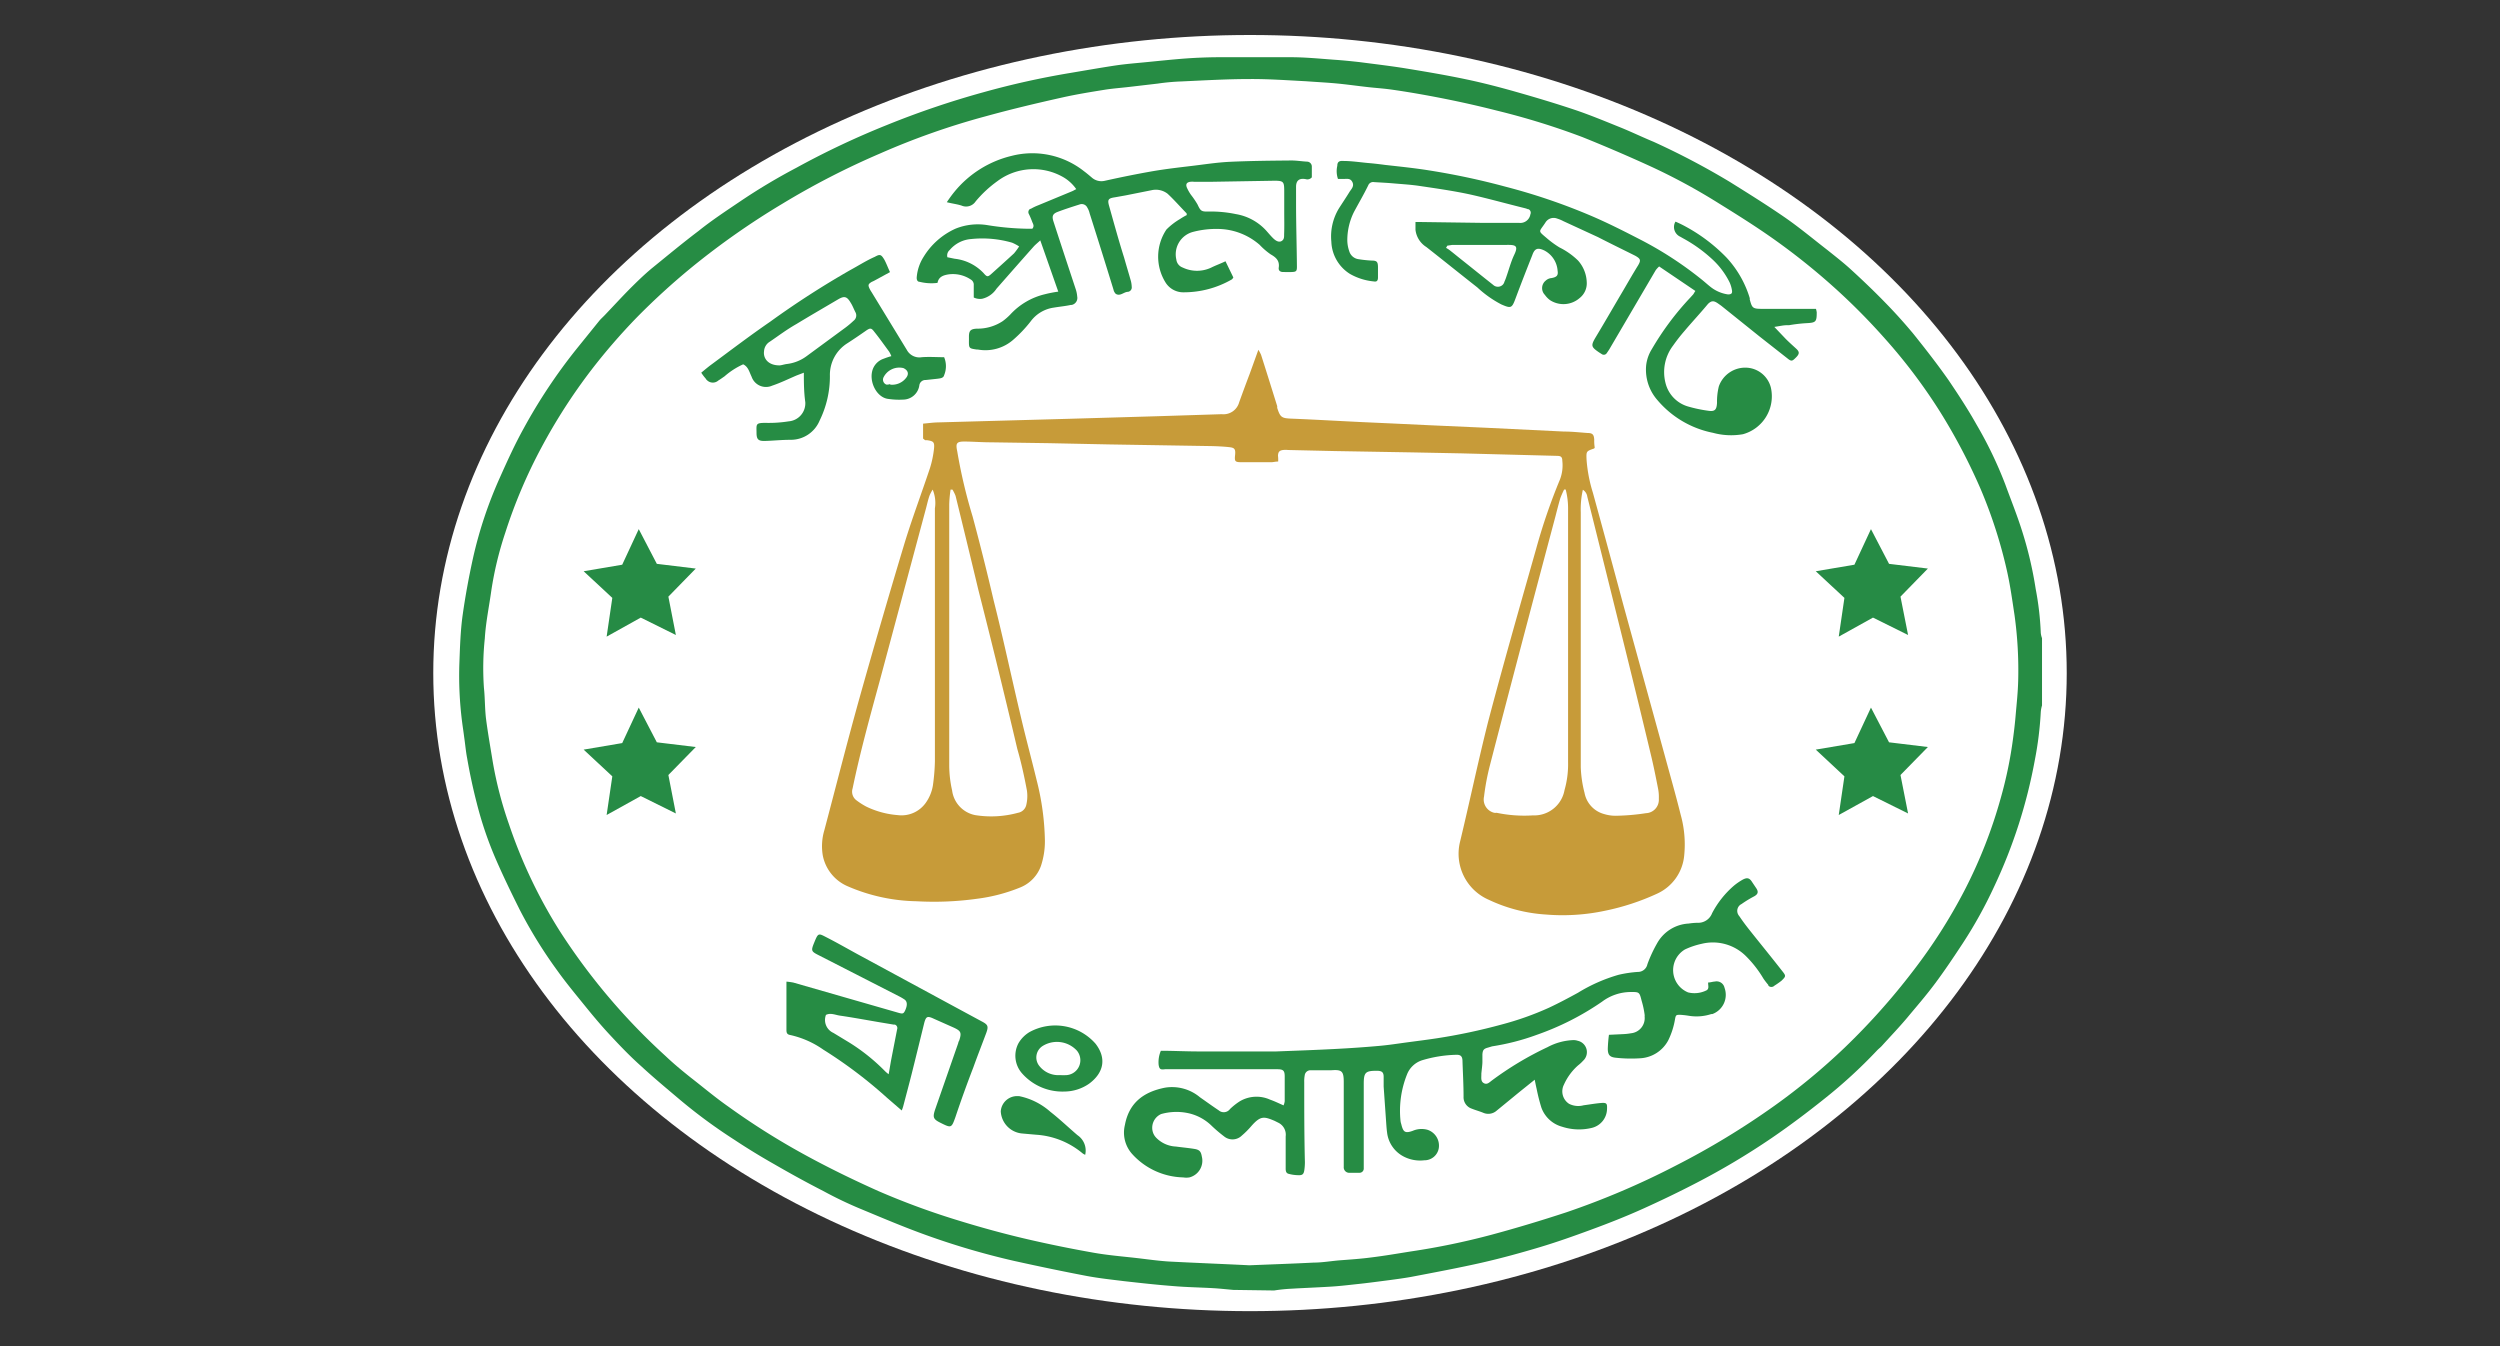
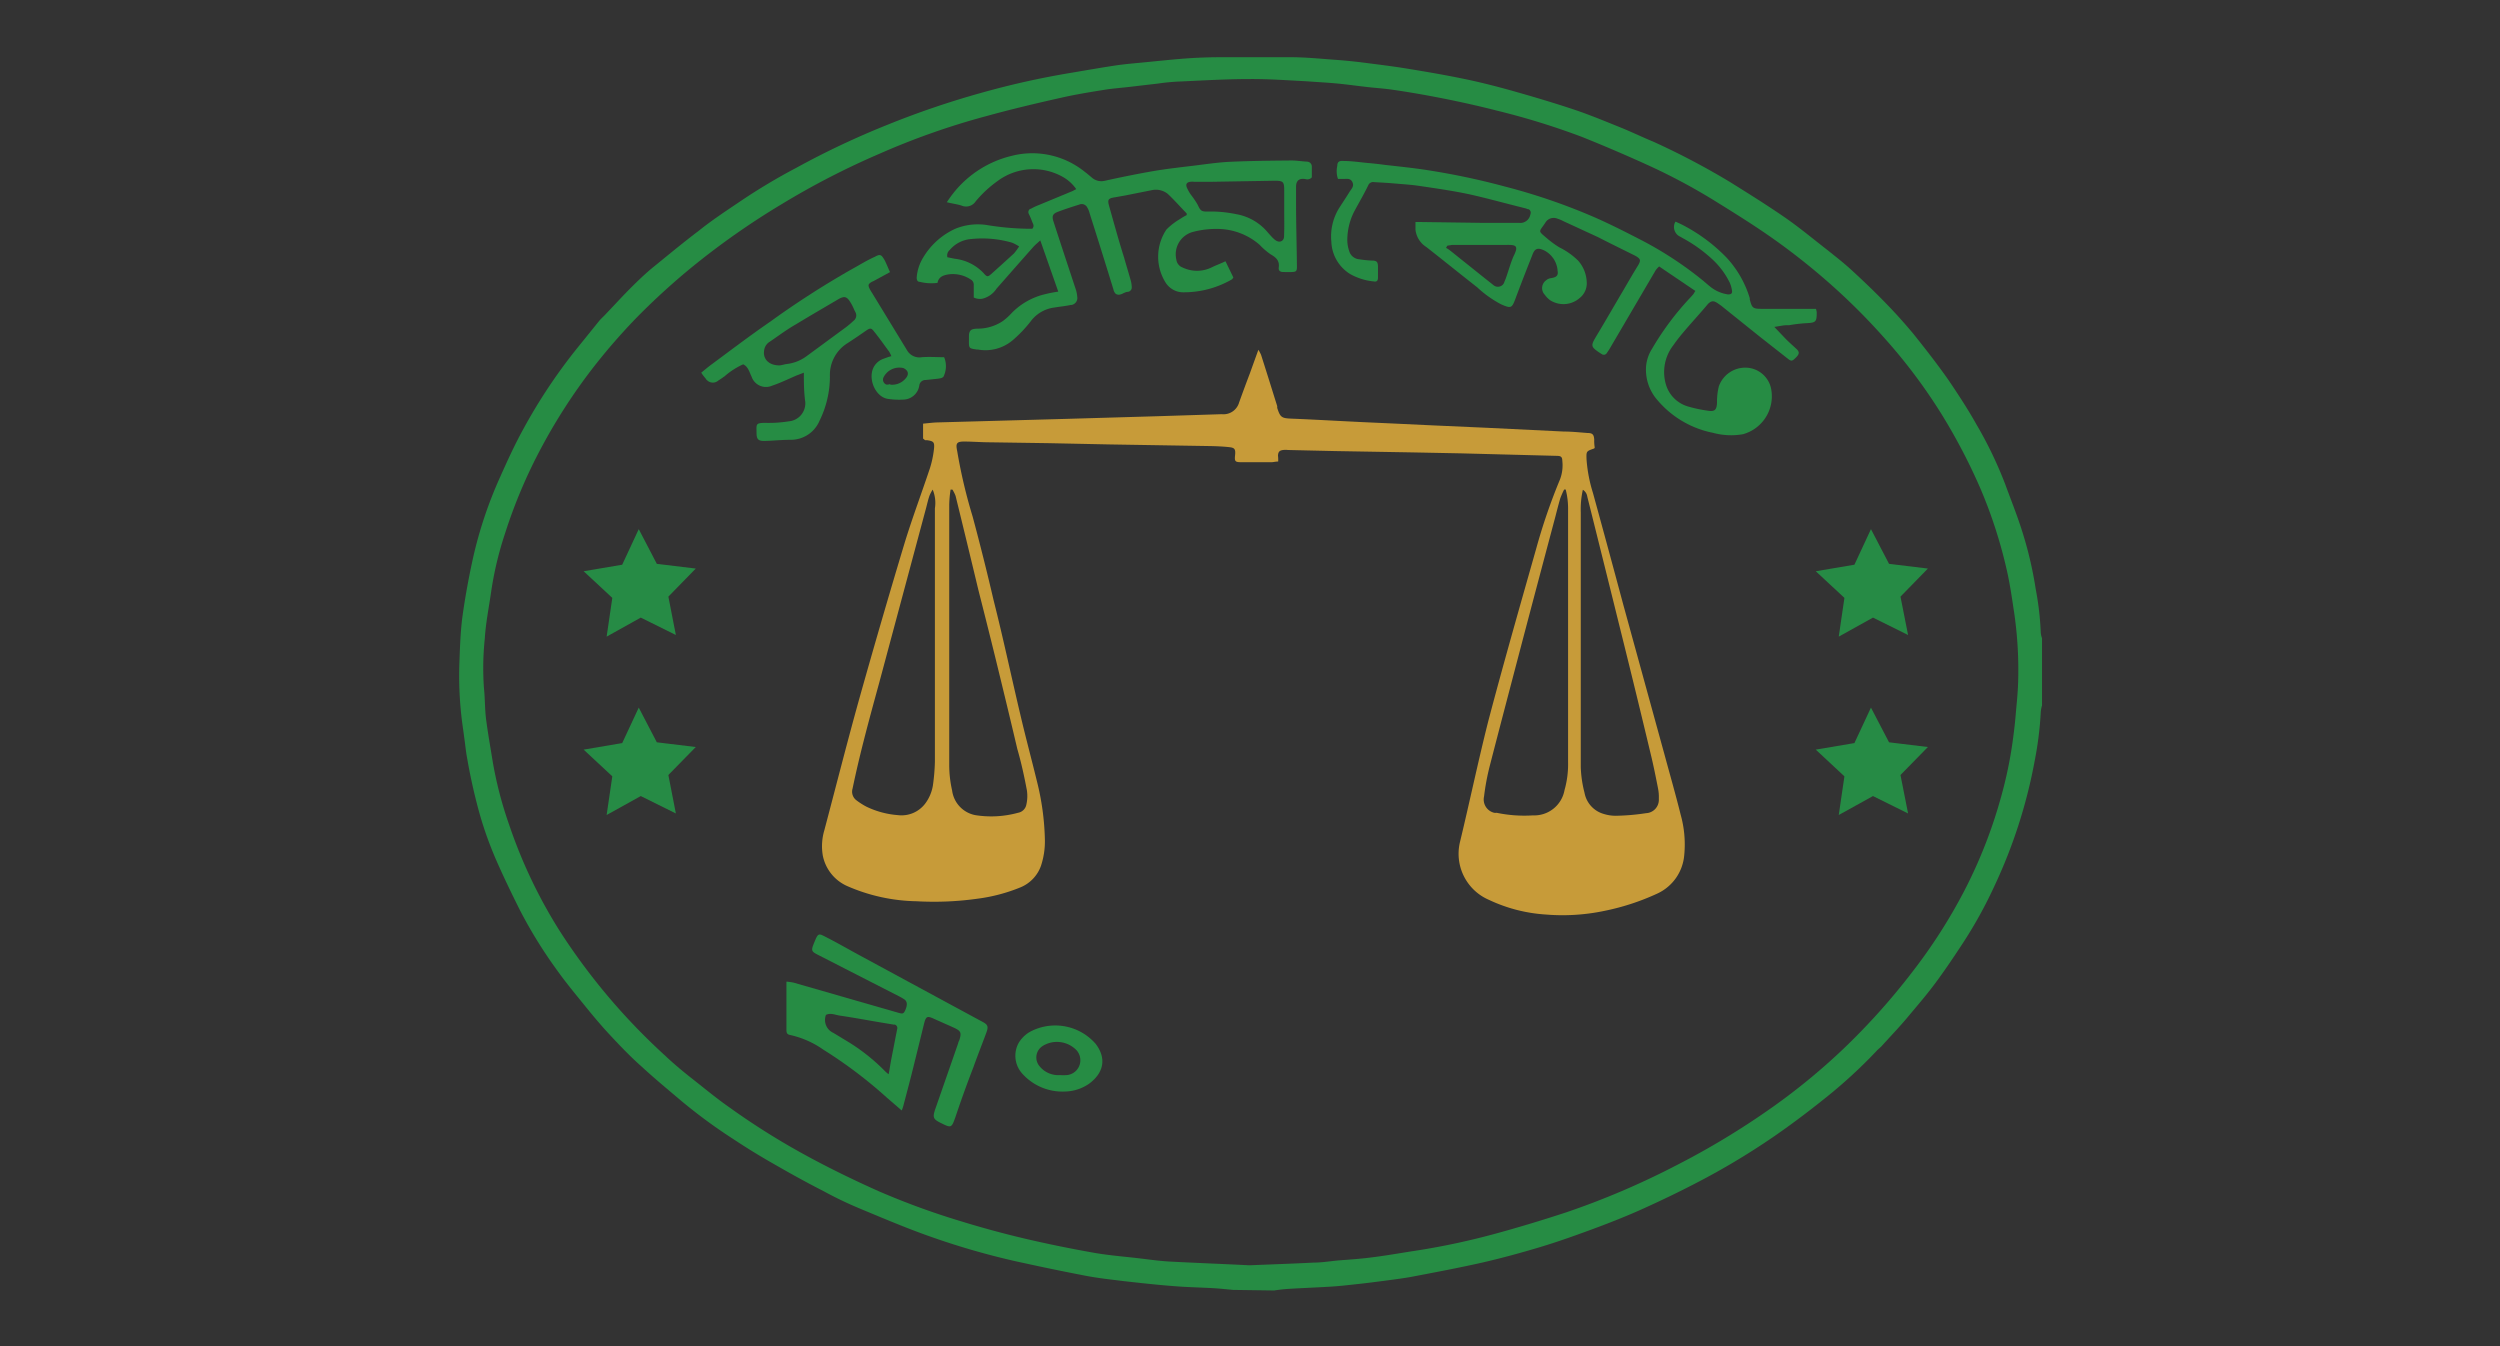
<svg xmlns="http://www.w3.org/2000/svg" id="Layer_1" data-name="Layer 1" viewBox="0 0 260 140">
  <rect x="0" y="0" width="260" height="140" fill="#333333" stroke="none" />
  <defs>
    <style>.cls-1{fill:#fff;}.cls-2{fill:#c79b39;}.cls-3{fill:#268c44;}.cls-4{fill:#268b45;}</style>
  </defs>
  <title>Artboard 1 copy 15</title>
  <g id="Layer_1-2" data-name="Layer 1-2">
-     <ellipse class="cls-1" cx="130" cy="70" rx="84.94" ry="66.36" />
    <path class="cls-2" d="M132.93,48c-.29,0-.5.07-.71.07h-3.09c-.69,0-.75-.08-.68-.75s-.1-.76-.64-.82-1.33-.1-2-.11l-10.45-.17-6.27-.13L103,46c-.87,0-1.75-.07-2.63-.08s-1,.16-.82,1a54,54,0,0,0,1.6,6.79q1.17,4.35,2.19,8.74c1,3.95,1.84,7.93,2.78,11.89.53,2.28,1.14,4.53,1.69,6.79a27.16,27.16,0,0,1,.86,6.29,8.12,8.12,0,0,1-.41,2.63,3.79,3.79,0,0,1-2.12,2.23,17.74,17.74,0,0,1-4.52,1.19,32.47,32.47,0,0,1-6.31.26,18.73,18.73,0,0,1-7.18-1.57,4.4,4.4,0,0,1-2.56-3.19,5.8,5.8,0,0,1,.16-2.62c1.23-4.64,2.41-9.3,3.7-13.91q2.25-8,4.64-15.94c.81-2.65,1.79-5.24,2.66-7.86a10.54,10.54,0,0,0,.41-2c.06-.67-.06-.76-.73-.86h-.2L96,45.61V44.06c.54-.05,1.06-.12,1.56-.13L111,43.56l9.28-.27,6.64-.21h.19a1.69,1.69,0,0,0,1.76-1.23c.36-1,.73-2,1.11-3l.89-2.47a3.74,3.74,0,0,1,.28.52c.57,1.78,1.12,3.55,1.68,5.34v.18c.32,1,.47,1.08,1.52,1.12,2.45.1,4.85.24,7.34.36l3.1.14,3.8.18,6.05.27,8,.39c.82,0,1.63.09,2.45.15.54,0,.68.17.71.7a4.2,4.2,0,0,0,.05.8.14.14,0,0,1-.08.12c-.8.28-.8.28-.77,1.13a15.22,15.22,0,0,0,.66,3.46q1.6,5.82,3.16,11.64l4.3,15.64c.56,2.06,1.15,4.12,1.67,6.21a11.48,11.48,0,0,1,.37,4.21,4.84,4.84,0,0,1-2.82,4,24.67,24.67,0,0,1-5.43,1.78,21.16,21.16,0,0,1-6.15.39,16.19,16.19,0,0,1-5.9-1.52,5.22,5.22,0,0,1-3-6.11c1-4.16,1.87-8.32,2.91-12.44,1.58-6,3.3-12,5-18a60.83,60.83,0,0,1,2.47-7.18,4.12,4.12,0,0,0,.24-1.94c0-.4-.16-.5-.51-.51L152,47.15l-5.06-.1-8.13-.14-4.85-.11a2.26,2.26,0,0,0-.52,0c-.38.05-.51.2-.53.59A3.57,3.57,0,0,1,132.93,48Zm29.91,2.91h-.17a9.28,9.28,0,0,0-.4.91c-.18.62-.34,1.24-.5,1.87q-1.64,6.15-3.26,12.29c-1.19,4.54-2.39,9.08-3.55,13.58a24.61,24.61,0,0,0-.62,3.28,1.42,1.42,0,0,0,1.06,1.69,1,1,0,0,0,.25,0,14,14,0,0,0,3.77.27,3.2,3.2,0,0,0,3.29-2.63,9.81,9.81,0,0,0,.37-2.91V53a7.9,7.9,0,0,0-.24-2.06ZM97,50.92a3.64,3.64,0,0,0-.34.65c-.14.41-.23.82-.34,1.24L91.44,71c-1,3.66-2,7.29-2.77,11a1.12,1.12,0,0,0,.41,1.24,7.45,7.45,0,0,0,1,.64,9.1,9.1,0,0,0,3.27.89,3.09,3.09,0,0,0,2.91-1.25,4.31,4.31,0,0,0,.76-1.82,21.07,21.07,0,0,0,.21-2.5V52.87A3.62,3.62,0,0,0,97,50.92Zm67.62,0a9.31,9.31,0,0,0-.22,2.36v26.5a12.12,12.12,0,0,0,.39,2.67,2.81,2.81,0,0,0,2,2.2,4.13,4.13,0,0,0,1.21.19,22.88,22.88,0,0,0,3.19-.27,1.39,1.39,0,0,0,1.33-1.44s0-.08,0-.11a4.49,4.49,0,0,0-.08-1c-.24-1.23-.49-2.48-.79-3.7q-1.47-6.16-3-12.31-1.78-7.19-3.57-14.35A1,1,0,0,0,164.59,50.92Zm-65.54,0h-.22a12.81,12.81,0,0,0-.14,1.52V79.6a12,12,0,0,0,.3,2.61,3,3,0,0,0,2.39,2.56,10.5,10.5,0,0,0,4.46-.24,1.06,1.06,0,0,0,.87-.85,4,4,0,0,0,.06-1.47c-.27-1.44-.59-2.91-1-4.32-.72-3.07-1.46-6.12-2.21-9.19-.6-2.45-1.22-4.91-1.84-7.35q-1.17-4.89-2.37-9.78a4.07,4.07,0,0,0-.33-.66Z" />
-     <path class="cls-3" d="M128.27,134.15c-.7-.06-1.4-.14-2.1-.18-1.4-.08-2.8-.1-4.18-.22-1.7-.13-3.4-.32-5.09-.51-1.3-.16-2.6-.3-3.88-.54-2.52-.48-5-1-7.53-1.56a78.94,78.94,0,0,1-9.17-2.69c-2.23-.8-4.42-1.73-6.61-2.64a41,41,0,0,1-4.08-1.94c-1.72-.88-3.41-1.81-5.07-2.77-1.43-.81-2.84-1.67-4.21-2.58a54.8,54.8,0,0,1-5.58-4.1c-1.37-1.16-2.76-2.31-4.08-3.53-1.13-1-2.23-2.15-3.28-3.28s-1.86-2.12-2.76-3.23-1.85-2.26-2.69-3.44a48.1,48.1,0,0,1-3.88-6.27c-.87-1.74-1.72-3.49-2.5-5.28a38.06,38.06,0,0,1-2-5.88c-.4-1.55-.73-3.11-1-4.67-.14-.73-.2-1.48-.31-2.21-.06-.49-.14-1-.2-1.46a37.94,37.94,0,0,1-.29-6.3c.06-1.63.11-3.26.33-4.86.28-2,.65-4,1.09-6A43.74,43.74,0,0,1,52,49.64c.77-1.72,1.55-3.44,2.46-5.08a56.56,56.56,0,0,1,5.5-8.27l2.35-2.91c.17-.21.39-.4.58-.6.88-.92,1.73-1.85,2.62-2.75.71-.71,1.44-1.42,2.21-2.07,1.64-1.33,3.26-2.68,4.94-3.95C74,22.93,75.52,21.93,77,20.93a62.56,62.56,0,0,1,5.82-3.48A86.35,86.35,0,0,1,92.24,13a91.4,91.4,0,0,1,10.05-3.41,86.28,86.28,0,0,1,9-2c1.62-.27,3.24-.56,4.85-.8,1-.14,1.87-.21,2.8-.3,1.47-.14,2.91-.3,4.4-.41,1.09-.08,2.19-.12,3.28-.13h7.62c1.49,0,3,.15,4.49.26.89.06,1.79.15,2.67.25,1.53.2,3.06.38,4.59.62,2.15.35,4.3.71,6.44,1.16,1.81.38,3.62.85,5.4,1.36,2,.57,4,1.17,6,1.84,1.62.55,3.2,1.21,4.79,1.85,1.12.46,2.25,1,3.36,1.46a78,78,0,0,1,7.94,4.18c1.94,1.21,3.88,2.42,5.76,3.72,1.51,1.05,2.91,2.22,4.38,3.36.8.64,1.61,1.27,2.35,1.94,1.27,1.16,2.52,2.35,3.71,3.58Q197.56,33,199,34.73c1.25,1.56,2.49,3.15,3.64,4.79,1,1.48,2,3,2.91,4.62a42.11,42.11,0,0,1,3,6.24c.58,1.59,1.21,3.15,1.72,4.76a39.76,39.76,0,0,1,1.44,6.1,30.62,30.62,0,0,1,.53,4.57,2.17,2.17,0,0,0,.13.56v7a3.12,3.12,0,0,0-.13.69,35.81,35.81,0,0,1-.62,5,53.26,53.26,0,0,1-4.22,13.13,45.8,45.8,0,0,1-3.29,5.94c-.92,1.4-1.85,2.79-2.84,4.12s-1.94,2.41-2.91,3.58c-.84,1-1.74,1.94-2.62,2.91-.16.19-.38.34-.55.53a51.51,51.51,0,0,1-5.45,5c-1.76,1.41-3.58,2.78-5.45,4.06a75.47,75.47,0,0,1-7.88,4.7c-1.79.93-3.6,1.8-5.43,2.63s-3.69,1.56-5.54,2.24-3.46,1.25-5.21,1.78c-2,.6-4.07,1.17-6.13,1.64-2.44.55-4.85,1-7.36,1.48-.73.13-1.48.23-2.22.33-1.16.15-2.33.31-3.5.43-1,.11-1.86.21-2.79.26-1.33.08-2.66.13-4,.21a16.72,16.72,0,0,0-1.72.18Zm1.67-2.56c2.44-.1,4.56-.17,6.69-.28.91,0,1.83-.17,2.75-.24s2.13-.15,3.18-.29c1.4-.17,2.79-.41,4.17-.63a75,75,0,0,0,8.4-1.74c2.6-.7,5.18-1.48,7.77-2.33a82.47,82.47,0,0,0,11.37-4.85A81.47,81.47,0,0,0,184.54,115a66.31,66.31,0,0,0,7.32-6.06,69.87,69.87,0,0,0,7.13-8,55.6,55.6,0,0,0,5.31-8.32,50.22,50.22,0,0,0,3.8-9.7,43.15,43.15,0,0,0,1.25-6.06c.12-.88.22-1.75.29-2.62.1-1.13.22-2.26.25-3.4a41.6,41.6,0,0,0-.38-6.87c-.23-1.51-.43-3-.77-4.53A49.63,49.63,0,0,0,206,50.89a60.77,60.77,0,0,0-4.33-8.22A57,57,0,0,0,196,35.18a66.18,66.18,0,0,0-4.93-5,69.41,69.41,0,0,0-6.57-5.29c-1.85-1.31-3.77-2.52-5.71-3.72a62.94,62.94,0,0,0-7.42-4q-3.36-1.53-6.79-2.91a76.67,76.67,0,0,0-8.92-2.76c-2.7-.69-5.41-1.26-8.15-1.74-.92-.16-1.85-.31-2.77-.44s-1.7-.17-2.55-.27c-1.06-.12-2.11-.27-3.18-.37s-2.11-.15-3.18-.23c-1.94-.1-3.88-.24-5.82-.23-2.39,0-4.76.14-7.15.25a22.16,22.16,0,0,0-2.43.22l-2.91.34c-.83.1-1.66.16-2.48.28-1.56.25-3.12.5-4.66.85-2.64.59-5.28,1.22-7.89,1.94a76.93,76.93,0,0,0-11,3.88A81.74,81.74,0,0,0,81.35,21.2a79.57,79.57,0,0,0-9.46,6.64A72.58,72.58,0,0,0,66.24,33a63.82,63.82,0,0,0-4.76,5.5,58.8,58.8,0,0,0-5.15,8,52.86,52.86,0,0,0-3.78,8.9,35.86,35.86,0,0,0-1.45,6c-.23,1.67-.58,3.32-.68,5a29.54,29.54,0,0,0-.09,5.15c.11,1,.09,2.11.21,3.15.19,1.5.46,3,.7,4.49a40.16,40.16,0,0,0,1.7,6.55,51.64,51.64,0,0,0,5.27,11.08,65.32,65.32,0,0,0,11,13c.82.78,1.7,1.51,2.59,2.22,1.29,1,2.57,2.08,3.88,3A75.56,75.56,0,0,0,83.52,120c2.56,1.41,5.17,2.68,7.85,3.88A78.62,78.62,0,0,0,99.9,127c2.28.7,4.59,1.33,6.91,1.87s4.6,1,6.91,1.41c1.47.26,2.91.38,4.44.55,1.14.13,2.28.3,3.44.37C124.5,131.35,127.37,131.46,129.94,131.59Z" />
-     <path class="cls-3" d="M159.61,112.29c-.79.64-1.5,1.2-2.19,1.77l-1.77,1.45a1.31,1.31,0,0,1-1.39.22c-.39-.16-.8-.27-1.2-.43a1.25,1.25,0,0,1-.85-1.24c0-1.22-.07-2.44-.11-3.67,0-.53-.18-.72-.7-.69a13.3,13.3,0,0,0-3.54.58,2.51,2.51,0,0,0-1.53,1.46,10.19,10.19,0,0,0-.68,4.79,1.53,1.53,0,0,0,.08.37c.2.84.39,1,1.21.7a2.31,2.31,0,0,1,1.49-.11,1.73,1.73,0,0,1,1.2,1.94,1.51,1.51,0,0,1-1.51,1.24,3.69,3.69,0,0,1-2.23-.44,3.23,3.23,0,0,1-1.63-2.42c-.07-.5-.09-1-.13-1.52L143.9,113v-1c0-.49-.18-.63-.69-.64-1.2,0-1.38.16-1.38,1.37v8.77a.44.44,0,0,1-.46.47h-1a.57.57,0,0,1-.62-.62v-8.83c0-1.14-.21-1.3-1.34-1.21h-2.06a.6.6,0,0,0-.66.53v0a3.3,3.3,0,0,0-.05.7c0,2.78,0,5.55.07,8.33a5.66,5.66,0,0,1-.06.82c-.06.41-.19.54-.58.53a4,4,0,0,1-1.08-.15c-.3-.09-.28-.41-.28-.66v-3.22a1.38,1.38,0,0,0-.77-1.43l-.4-.2c-1.08-.45-1.44-.54-2.4.55a8.88,8.88,0,0,1-1,1,1.38,1.38,0,0,1-1.84.07,14.73,14.73,0,0,1-1.28-1.09,5,5,0,0,0-2.59-1.35,5.88,5.88,0,0,0-2.67.12,1.56,1.56,0,0,0-.82,2,1.5,1.5,0,0,0,.35.51,3.05,3.05,0,0,0,2,.87c.67.09,1.35.15,2,.26.48.09.62.3.7.78a1.79,1.79,0,0,1-1.29,2.17,2,2,0,0,1-.65,0,7.38,7.38,0,0,1-5.32-2.45,3.33,3.33,0,0,1-.74-3c.43-2.31,1.94-3.44,4.16-3.88a4.51,4.51,0,0,1,3.65,1c.65.45,1.29.92,1.94,1.35a.8.8,0,0,0,1.13-.07l.06-.07a6.69,6.69,0,0,1,1-.79,3.41,3.41,0,0,1,3.15-.18c.46.16.91.38,1.41.6a1.62,1.62,0,0,0,.12-.43v-2.58c0-.61-.16-.75-.77-.75H121.16c-.47.06-.58,0-.66-.44a3,3,0,0,1,.23-1.48c1.3,0,2.61.07,3.88.07h8.12c2.06-.08,4.12-.15,6.18-.26,1.53-.08,3-.18,4.56-.32,1-.09,1.94-.24,2.91-.37s1.94-.25,3-.41a60.24,60.24,0,0,0,6.79-1.44,31,31,0,0,0,4.95-1.76c1-.47,2-1,3-1.55a17,17,0,0,1,4.21-1.86,12.46,12.46,0,0,1,2-.3,1,1,0,0,0,1-.8,14,14,0,0,1,1-2.16,4,4,0,0,1,3.29-2.07,6.84,6.84,0,0,1,.91-.08,1.55,1.55,0,0,0,1.53-1,9.7,9.7,0,0,1,2.27-2.86,6.25,6.25,0,0,1,.9-.62c.48-.26.73-.18,1,.26l.43.64c.24.37.17.61-.23.83a11.76,11.76,0,0,0-1.31.8.79.79,0,0,0-.36,1.07,1.07,1.07,0,0,0,.15.22c.39.59.82,1.14,1.26,1.69,1.06,1.33,2.13,2.64,3.19,4,.4.5.38.54-.09,1a8.72,8.72,0,0,1-.73.51.44.44,0,0,1-.63,0l0-.07a8.27,8.27,0,0,1-.51-.66,11.66,11.66,0,0,0-1.81-2.33A4.87,4.87,0,0,0,177,98.15a8.28,8.28,0,0,0-1.76.59,2.5,2.5,0,0,0,.32,4.47,2.78,2.78,0,0,0,1.82-.17c.44-.16.24-.53.27-.86.24,0,.47-.09.7-.1a.84.84,0,0,1,1,.65,2.13,2.13,0,0,1-1.26,2.73l-.11,0a4.93,4.93,0,0,1-2.35.18,8.65,8.65,0,0,0-.89-.1c-.4,0-.46,0-.54.47a7.94,7.94,0,0,1-.7,2.18,3.52,3.52,0,0,1-2.91,1.87A14.59,14.59,0,0,1,168,110c-.59-.07-.78-.3-.79-.91a14.56,14.56,0,0,1,.12-1.47l1.46-.07a5.85,5.85,0,0,0,.83-.09,1.58,1.58,0,0,0,1.42-1.75.63.63,0,0,0,0-.19,9,9,0,0,0-.31-1.44c-.23-.92-.24-.92-1.2-.91a5,5,0,0,0-2.91,1,28.39,28.39,0,0,1-6.79,3.45,24.07,24.07,0,0,1-4.65,1.2l-.43.13c-.44.12-.55.25-.58.72v.77c0,.27-.07.81-.11,1.21v.13c0,.32-.07.69.26.87s.56-.07.81-.26a33.86,33.86,0,0,1,5.82-3.49,6.18,6.18,0,0,1,2.69-.73,1.31,1.31,0,0,1,.44.07,1.21,1.21,0,0,1,.56,2.08,4,4,0,0,1-.52.48,5.84,5.84,0,0,0-1.47,2,1.54,1.54,0,0,0,.54,2,2.11,2.11,0,0,0,1.5.15c.61-.08,1.22-.19,1.83-.24s.63.09.61.64a2.06,2.06,0,0,1-1.54,1.94,5.65,5.65,0,0,1-3.13-.11,3.18,3.18,0,0,1-2.16-2,19,19,0,0,1-.49-1.94C159.73,112.9,159.68,112.64,159.61,112.29Z" />
+     <path class="cls-3" d="M128.27,134.15c-.7-.06-1.4-.14-2.1-.18-1.4-.08-2.8-.1-4.18-.22-1.7-.13-3.4-.32-5.09-.51-1.3-.16-2.6-.3-3.88-.54-2.52-.48-5-1-7.53-1.56a78.94,78.94,0,0,1-9.17-2.69c-2.23-.8-4.42-1.73-6.61-2.64a41,41,0,0,1-4.08-1.94c-1.72-.88-3.41-1.81-5.07-2.77-1.43-.81-2.84-1.67-4.21-2.58a54.8,54.8,0,0,1-5.58-4.1c-1.37-1.16-2.76-2.31-4.08-3.53-1.13-1-2.23-2.15-3.28-3.28s-1.86-2.12-2.76-3.23-1.85-2.26-2.69-3.44a48.1,48.1,0,0,1-3.88-6.27c-.87-1.74-1.72-3.49-2.5-5.28a38.06,38.06,0,0,1-2-5.88c-.4-1.55-.73-3.11-1-4.67-.14-.73-.2-1.48-.31-2.21-.06-.49-.14-1-.2-1.46a37.94,37.94,0,0,1-.29-6.3c.06-1.63.11-3.26.33-4.86.28-2,.65-4,1.09-6A43.74,43.74,0,0,1,52,49.64c.77-1.72,1.55-3.44,2.46-5.08a56.56,56.56,0,0,1,5.5-8.27l2.35-2.91c.17-.21.39-.4.58-.6.88-.92,1.73-1.85,2.62-2.75.71-.71,1.44-1.42,2.21-2.07,1.64-1.33,3.26-2.68,4.94-3.95C74,22.93,75.52,21.93,77,20.93a62.56,62.56,0,0,1,5.82-3.48A86.35,86.35,0,0,1,92.24,13a91.4,91.4,0,0,1,10.05-3.41,86.28,86.28,0,0,1,9-2c1.62-.27,3.24-.56,4.85-.8,1-.14,1.87-.21,2.8-.3,1.47-.14,2.91-.3,4.4-.41,1.09-.08,2.19-.12,3.28-.13h7.62c1.49,0,3,.15,4.49.26.89.06,1.79.15,2.67.25,1.53.2,3.06.38,4.59.62,2.15.35,4.3.71,6.44,1.16,1.81.38,3.62.85,5.4,1.36,2,.57,4,1.17,6,1.84,1.62.55,3.2,1.21,4.79,1.85,1.12.46,2.25,1,3.36,1.46a78,78,0,0,1,7.94,4.18c1.94,1.21,3.88,2.42,5.76,3.72,1.51,1.05,2.91,2.22,4.38,3.36.8.64,1.61,1.27,2.35,1.94,1.27,1.16,2.52,2.35,3.71,3.58Q197.56,33,199,34.73c1.25,1.56,2.49,3.15,3.64,4.79,1,1.48,2,3,2.91,4.62a42.11,42.11,0,0,1,3,6.24c.58,1.59,1.21,3.15,1.72,4.76a39.76,39.76,0,0,1,1.44,6.1,30.62,30.62,0,0,1,.53,4.57,2.17,2.17,0,0,0,.13.56v7a3.12,3.12,0,0,0-.13.69,35.81,35.81,0,0,1-.62,5,53.26,53.26,0,0,1-4.22,13.13,45.8,45.8,0,0,1-3.29,5.94c-.92,1.4-1.85,2.79-2.84,4.12s-1.94,2.41-2.91,3.58c-.84,1-1.74,1.94-2.62,2.91-.16.19-.38.34-.55.53a51.51,51.51,0,0,1-5.45,5c-1.76,1.41-3.58,2.78-5.45,4.06a75.47,75.47,0,0,1-7.88,4.7c-1.79.93-3.6,1.8-5.43,2.63s-3.69,1.56-5.54,2.24-3.46,1.25-5.21,1.78c-2,.6-4.07,1.17-6.13,1.64-2.44.55-4.85,1-7.36,1.48-.73.13-1.48.23-2.22.33-1.16.15-2.33.31-3.5.43-1,.11-1.86.21-2.79.26-1.33.08-2.66.13-4,.21a16.72,16.72,0,0,0-1.72.18Zm1.67-2.56c2.44-.1,4.56-.17,6.69-.28.91,0,1.83-.17,2.75-.24s2.13-.15,3.18-.29c1.4-.17,2.79-.41,4.17-.63a75,75,0,0,0,8.4-1.74c2.6-.7,5.18-1.48,7.77-2.33a82.47,82.47,0,0,0,11.37-4.85A81.47,81.47,0,0,0,184.54,115a66.31,66.31,0,0,0,7.32-6.06,69.87,69.87,0,0,0,7.13-8,55.6,55.6,0,0,0,5.31-8.32,50.22,50.22,0,0,0,3.8-9.7,43.15,43.15,0,0,0,1.25-6.06c.12-.88.22-1.75.29-2.62.1-1.13.22-2.26.25-3.4a41.6,41.6,0,0,0-.38-6.87c-.23-1.51-.43-3-.77-4.53A49.63,49.63,0,0,0,206,50.89a60.77,60.77,0,0,0-4.33-8.22A57,57,0,0,0,196,35.18a66.18,66.18,0,0,0-4.93-5,69.41,69.41,0,0,0-6.57-5.29c-1.85-1.31-3.77-2.52-5.71-3.72a62.94,62.94,0,0,0-7.42-4q-3.36-1.53-6.79-2.91a76.67,76.67,0,0,0-8.92-2.76c-2.7-.69-5.41-1.26-8.15-1.74-.92-.16-1.85-.31-2.77-.44s-1.7-.17-2.55-.27c-1.06-.12-2.11-.27-3.18-.37s-2.11-.15-3.18-.23c-1.94-.1-3.88-.24-5.82-.23-2.39,0-4.76.14-7.15.25a22.16,22.16,0,0,0-2.43.22l-2.91.34c-.83.1-1.66.16-2.48.28-1.56.25-3.12.5-4.66.85-2.64.59-5.28,1.22-7.89,1.94a76.93,76.93,0,0,0-11,3.88A81.74,81.74,0,0,0,81.35,21.2a79.57,79.57,0,0,0-9.46,6.64A72.58,72.58,0,0,0,66.24,33a63.82,63.82,0,0,0-4.76,5.5,58.8,58.8,0,0,0-5.15,8,52.86,52.86,0,0,0-3.78,8.9,35.86,35.86,0,0,0-1.45,6c-.23,1.67-.58,3.32-.68,5a29.54,29.54,0,0,0-.09,5.15c.11,1,.09,2.11.21,3.15.19,1.5.46,3,.7,4.49a40.16,40.16,0,0,0,1.7,6.55,51.64,51.64,0,0,0,5.27,11.08,65.32,65.32,0,0,0,11,13c.82.78,1.7,1.51,2.59,2.22,1.29,1,2.57,2.08,3.88,3A75.56,75.56,0,0,0,83.52,120c2.56,1.41,5.17,2.68,7.85,3.88A78.62,78.62,0,0,0,99.9,127c2.28.7,4.59,1.33,6.91,1.87s4.6,1,6.91,1.41c1.47.26,2.91.38,4.44.55,1.14.13,2.28.3,3.44.37C124.5,131.35,127.37,131.46,129.94,131.59" />
    <path class="cls-3" d="M176.32,30.26l-3.77-2.55a3.09,3.09,0,0,0-.35.38l-4.85,8.27-.25.37a.36.36,0,0,1-.48.12l0,0-.33-.21c-.8-.55-.85-.69-.38-1.5,1-1.66,1.94-3.3,2.91-4.94.51-.87,1-1.73,1.54-2.6.31-.53.27-.68-.29-1-1.28-.64-2.58-1.27-3.88-1.94L162.59,23a3.71,3.71,0,0,0-.65-.27,1,1,0,0,0-1.22.42c-.65,1-.82.8.1,1.58a10.15,10.15,0,0,0,1.36,1,7.5,7.5,0,0,1,1.94,1.37,3.56,3.56,0,0,1,.9,2.23,1.94,1.94,0,0,1-.73,1.66,2.56,2.56,0,0,1-3.08.23,2.35,2.35,0,0,1-.54-.55,1,1,0,0,1,.09-1.49,1,1,0,0,1,.59-.26c.57-.1.72-.29.64-.77a2.57,2.57,0,0,0-1.38-2.1c-.68-.32-1-.23-1.25.48-.6,1.51-1.18,3-1.76,4.55-.37,1-.48,1-1.46.58a11.22,11.22,0,0,1-2.5-1.77c-1.77-1.39-3.53-2.81-5.3-4.2a2.44,2.44,0,0,1-1.13-1.79v-.81h.58l6.52.09H158a1.06,1.06,0,0,0,1.16-.89.4.4,0,0,0-.19-.53l-.06,0a2.29,2.29,0,0,0-.37-.12c-1.94-.48-3.79-1-5.71-1.43-1.73-.37-3.5-.62-5.25-.88-.88-.13-1.79-.18-2.68-.26-.68-.06-1.37-.09-2-.13a.55.55,0,0,0-.61.35c-.49,1-1,1.86-1.49,2.78a6.6,6.6,0,0,0-.68,2.93,3.57,3.57,0,0,0,.2,1.12,1.17,1.17,0,0,0,1,.84,12.18,12.18,0,0,0,1.34.14c.54,0,.64.14.65.66v1.1c0,.37-.16.46-.43.41a6.21,6.21,0,0,1-2.48-.78,4.12,4.12,0,0,1-1.94-3.35,5.63,5.63,0,0,1,.79-3.47c.37-.58.75-1.14,1.11-1.73.18-.28.5-.57.29-1s-.57-.33-.92-.33h-.58a2.46,2.46,0,0,1-.07-1.37c0-.4.2-.53.6-.5.87,0,1.71.13,2.56.21.61.05,1.2.12,1.8.2,1.5.17,3,.32,4.51.56a75.16,75.16,0,0,1,8,1.7,63,63,0,0,1,8.63,2.91c1.94.81,3.81,1.77,5.67,2.73a37.7,37.7,0,0,1,6.1,4c.34.27.65.56,1,.83a3.78,3.78,0,0,0,1.76.74c.31,0,.46-.08.42-.39a3.15,3.15,0,0,0-.25-.86,8.21,8.21,0,0,0-1.85-2.45,15,15,0,0,0-3-2.14l-.28-.16a1.11,1.11,0,0,1-.56-1.46l.06-.11a11.77,11.77,0,0,1,1.07.52,17.53,17.53,0,0,1,4.24,3.22,10.78,10.78,0,0,1,2.41,4.2.28.28,0,0,1,0,.13c.24.9.29,1,1.27,1h5.62a2.33,2.33,0,0,1,.08.36c0,1-.09,1.08-1.08,1.13a15.59,15.59,0,0,0-1.79.21,3.89,3.89,0,0,0-.76.05l-.78.13,1.19,1.25c.35.35.72.68,1.07,1s.39.53,0,.92-.47.45-.9.1L183,35l-4-3.21-.37-.26c-.41-.27-.64-.27-1,.08-.83,1-1.65,1.87-2.45,2.82A18.72,18.72,0,0,0,174,35.94a4.56,4.56,0,0,0-.79,3.88,3.38,3.38,0,0,0,2.4,2.47,14.49,14.49,0,0,0,2.06.43c.68.1.86-.11.9-.82a6.63,6.63,0,0,1,.19-1.72,2.91,2.91,0,0,1,2.91-1.94,2.74,2.74,0,0,1,2.5,2.07,4.09,4.09,0,0,1-2.91,4.85,7.15,7.15,0,0,1-3.12-.15,10.14,10.14,0,0,1-5.76-3.39A4.79,4.79,0,0,1,171.2,38a4.07,4.07,0,0,1,.59-1.69,29.39,29.39,0,0,1,4-5.36l.3-.33C176.18,30.5,176.19,30.44,176.32,30.26Zm-25.8-4.71-.13.23a2.87,2.87,0,0,1,.43.28c.42.33.83.67,1.25,1,1.07.85,2.13,1.71,3.21,2.56a.72.72,0,0,0,1,0,.68.68,0,0,0,.18-.32,5,5,0,0,0,.21-.54c.26-.74.46-1.51.79-2.22.49-1,.17-1.08-.76-1.07h-5.66Z" />
    <path class="cls-3" d="M110.06,30.33,108.19,25c-.28.26-.49.43-.67.62-1.3,1.46-2.57,2.91-3.88,4.4a2.46,2.46,0,0,1-1.49,1.05,1.48,1.48,0,0,1-.88-.13V29.66a.62.62,0,0,0-.31-.59,3.34,3.34,0,0,0-2.34-.53c-.53.09-1,.25-1.12.88a5,5,0,0,1-1.85-.11c-.25,0-.33-.23-.31-.48a4.65,4.65,0,0,1,.71-2.11,7.48,7.48,0,0,1,3.33-2.94,6.19,6.19,0,0,1,3.35-.36,28.83,28.83,0,0,0,4.15.37h.48c.23-.27.09-.48,0-.69a8.85,8.85,0,0,0-.35-.83.4.4,0,0,1,.13-.55l.06,0a5.17,5.17,0,0,1,.75-.36l3.5-1.45c.16-.06.29-.15.48-.24a4.26,4.26,0,0,0-1.29-1.21,6.24,6.24,0,0,0-6.91.38,12.17,12.17,0,0,0-2.26,2.1,1.19,1.19,0,0,1-1.47.44c-.46-.15-1-.21-1.53-.35a12.86,12.86,0,0,1,.82-1.12,11,11,0,0,1,5.92-3.7,8.67,8.67,0,0,1,7.53,1.6c.27.2.54.43.8.65a1.51,1.51,0,0,0,1.37.34c1.66-.37,3.34-.71,5-1,1.41-.24,2.83-.4,4.25-.57,1.23-.15,2.46-.34,3.71-.4,2.14-.1,4.29-.12,6.44-.14.53,0,1.06.09,1.6.12a.51.51,0,0,1,.52.51v1.12a.6.6,0,0,1-.64.19c-.65-.12-1,.13-1,.8V21.1c0,2.22.07,4.43.09,6.64,0,.46-.08.53-.53.55s-.6,0-.9,0-.51-.14-.46-.47c.1-.7-.28-1.05-.83-1.36a7.19,7.19,0,0,1-1.16-1,6.71,6.71,0,0,0-4.29-1.65,9.56,9.56,0,0,0-2.61.3A2.41,2.41,0,0,0,122.34,27a1,1,0,0,0,.65.82,3.46,3.46,0,0,0,3,0c.46-.23,1-.42,1.46-.65l.82,1.69c-.08.11-.11.17-.16.2a10,10,0,0,1-5,1.34,2.17,2.17,0,0,1-1.88-1,5.07,5.07,0,0,1,.08-5.53,6.81,6.81,0,0,1,1.41-1.09,6.1,6.1,0,0,1,.7-.41c0-.12,0-.19-.06-.23-.66-.68-1.28-1.39-1.94-2a2,2,0,0,0-1.65-.36l-2.7.54-1.12.2c-.67.1-.79.23-.61.87.51,1.81,1,3.61,1.57,5.41.23.82.48,1.63.71,2.45a2.89,2.89,0,0,1,.08.58.46.46,0,0,1-.39.52c-.43,0-.8.5-1.27.21a.86.86,0,0,1-.24-.45q-1.23-4-2.48-7.93a2,2,0,0,0-.24-.59.64.64,0,0,0-.82-.32c-.76.24-1.51.48-2.25.76-.53.2-.63.45-.45,1,.76,2.34,1.53,4.67,2.3,7a3.16,3.16,0,0,1,.17.81.74.74,0,0,1-.56.87h-.09c-.59.13-1.18.18-1.77.28a3.61,3.61,0,0,0-2.41,1.42,13.53,13.53,0,0,1-1.84,1.94,4.39,4.39,0,0,1-3.67,1h-.12c-.81-.12-.81-.12-.8-1V35c0-.63.2-.79.83-.82a4.72,4.72,0,0,0,2.68-.78,6.34,6.34,0,0,0,.78-.68,7.12,7.12,0,0,1,3.61-2.12A12.56,12.56,0,0,1,110.06,30.33Zm23.5-8.26h0v-2c0-1.24,0-1.29-1.29-1.27l-6.49.11h-1.56a1.7,1.7,0,0,0-.45,0c-.36.06-.47.25-.34.59a4.37,4.37,0,0,0,.43.76,8.93,8.93,0,0,1,.68,1c.31.66.39.76,1.1.74a12.88,12.88,0,0,1,2.91.27A5.49,5.49,0,0,1,131.7,24c.24.27.47.55.73.8s.58.44.87.26.24-.49.25-.74C133.58,23.59,133.56,22.82,133.56,22.07Zm-35,4.69.73.15a4.87,4.87,0,0,1,3,1.49c.36.42.44.42.83.07.79-.71,1.57-1.41,2.34-2.12a7.4,7.4,0,0,0,.53-.72,4.63,4.63,0,0,0-.73-.39,11.13,11.13,0,0,0-4.26-.38A3.23,3.23,0,0,0,98.77,26,.74.74,0,0,0,98.53,26.76Z" />
    <path class="cls-3" d="M93.78,115.49l-1.54-1.33a47.3,47.3,0,0,0-6.62-5,9.57,9.57,0,0,0-3.44-1.52c-.36-.06-.39-.27-.39-.55v-5a6.09,6.09,0,0,1,.73.1l10.85,3.12c.5.15.59.13.75-.19.28-.6.25-1-.11-1.21a5,5,0,0,0-.5-.29l-8.37-4.28c-.77-.39-.81-.46-.47-1.29.44-1.09.44-1,1.38-.52s2.1,1.14,3.16,1.72l10.29,5.57,2.61,1.41c.63.33.71.5.47,1.17-.45,1.21-.92,2.4-1.35,3.6q-1,2.59-1.87,5.19c-.4,1.12-.43,1.14-1.49.61-.82-.4-.9-.58-.6-1.46q1.19-3.42,2.38-6.84a.86.86,0,0,1,.11-.29c.27-.83.18-1-.64-1.37l-2-.89c-.67-.31-.81-.26-1,.44-.44,1.79-.88,3.6-1.33,5.39-.28,1.1-.57,2.19-.86,3.29A3.49,3.49,0,0,1,93.78,115.49Zm-1.36-3.77c.11-.59.18-1.06.27-1.54l.61-3.13a.38.38,0,0,0-.23-.49l-.12,0-1.56-.26c-1.35-.23-2.7-.48-4-.67-.49-.06-1-.33-1.49-.08a1.47,1.47,0,0,0,.77,1.87l1.65,1a20.07,20.07,0,0,1,3.74,3A3.21,3.21,0,0,0,92.42,111.72Z" />
    <path class="cls-3" d="M83.6,38.76l-.76.29c-.84.36-1.67.77-2.54,1.06a1.58,1.58,0,0,1-2.09-.82l-.06-.15c-.22-.45-.33-1-.86-1.25a7.76,7.76,0,0,0-1.94,1.25c-.22.15-.42.3-.64.43a.86.86,0,0,1-1.22-.07.27.27,0,0,1-.09-.12,4.81,4.81,0,0,1-.47-.62c.4-.33.74-.62,1.1-.88,2-1.48,4-3,6.08-4.43a92.27,92.27,0,0,1,8.33-5.37c.85-.46,1.69-1,2.54-1.37.54-.3.66-.26,1,.31.21.39.36.81.58,1.28l-1.45.79a4,4,0,0,1-.46.23c-.35.22-.39.32-.23.67a3.18,3.18,0,0,0,.23.4l3.66,6a1.48,1.48,0,0,0,1.55.76c.77-.06,1.55,0,2.33,0a2.43,2.43,0,0,1,0,1.87c-.07.31-.41.33-.7.37l-1.21.13a.64.64,0,0,0-.67.56,1.72,1.72,0,0,1-1.71,1.48,7.54,7.54,0,0,1-1.5-.07c-1.23-.12-2.1-1.85-1.62-3.12a1.83,1.83,0,0,1,1.14-1.07,7.11,7.11,0,0,1,.78-.26,2.92,2.92,0,0,0-.23-.47c-.51-.69-1-1.39-1.54-2.06-.31-.41-.42-.42-.85-.13-.63.44-1.27.88-1.94,1.31a3.88,3.88,0,0,0-1.83,3.4,10.4,10.4,0,0,1-1.07,4.65,3.24,3.24,0,0,1-3,2c-1,0-1.84.1-2.76.12-.59,0-.78-.16-.8-.75,0-1-.16-1.14,1-1.13a13.09,13.09,0,0,0,2.34-.16,1.88,1.88,0,0,0,1.73-2v0C83.61,40.81,83.6,39.87,83.6,38.76ZM81.06,38c.19,0,.47-.1.74-.14a4.29,4.29,0,0,0,2.06-.8l4.08-3a9.3,9.3,0,0,0,.83-.7.69.69,0,0,0,.21-.86c-.18-.34-.31-.71-.5-1-.39-.67-.66-.75-1.31-.37-1.46.86-2.91,1.7-4.36,2.58-1,.57-1.83,1.2-2.74,1.82a1.24,1.24,0,0,0-.61,1C79.36,37.24,79.86,38,81.06,38ZM92.57,40a1.83,1.83,0,0,0,1.68-.72c.31-.4.18-.78-.3-1a1.83,1.83,0,0,0-2.08,1,.55.55,0,0,0,.32.72l.12,0a1.27,1.27,0,0,0,.28-.06Z" />
    <path class="cls-3" d="M110.71,113.52a5.6,5.6,0,0,1-4.4-1.87,2.77,2.77,0,0,1-.39-3.15,3.25,3.25,0,0,1,1.16-1.17,5.57,5.57,0,0,1,6.86,1.22c1.14,1.48.89,3-.68,4.16A4.56,4.56,0,0,1,110.71,113.52Zm-.47-1.71a5.65,5.65,0,0,0,.71,0,1.55,1.55,0,0,0,1.4-1.69,1.57,1.57,0,0,0-.35-.85,2.82,2.82,0,0,0-3.56-.49,1.41,1.41,0,0,0-.41,2l0,0A2.51,2.51,0,0,0,110.24,111.81Z" />
-     <path class="cls-3" d="M112.86,120.1a1.43,1.43,0,0,1-.27-.15,8.35,8.35,0,0,0-4.85-1.94l-1.47-.13a2.44,2.44,0,0,1-2.19-2.3A1.7,1.7,0,0,1,105.9,114H106a7,7,0,0,1,3.23,1.62c1,.78,1.88,1.63,2.83,2.44A1.93,1.93,0,0,1,112.86,120.1Z" />
    <polygon class="cls-4" points="66.43 55.03 68.31 58.64 72.36 59.13 69.51 62.05 70.29 66.04 66.64 64.23 63.09 66.21 63.68 62.18 60.7 59.41 64.71 58.73 66.43 55.03" />
    <polygon class="cls-4" points="66.43 73.59 68.31 77.2 72.36 77.69 69.51 80.6 70.29 84.6 66.64 82.79 63.09 84.76 63.68 80.74 60.7 77.96 64.71 77.28 66.43 73.59" />
    <polygon class="cls-4" points="194.58 55.03 196.46 58.64 200.5 59.13 197.65 62.05 198.44 66.04 194.79 64.23 191.23 66.21 191.82 62.18 188.84 59.41 192.86 58.73 194.58 55.03" />
    <polygon class="cls-4" points="194.58 73.59 196.46 77.2 200.5 77.69 197.65 80.6 198.44 84.6 194.79 82.79 191.23 84.76 191.82 80.74 188.84 77.96 192.86 77.28 194.58 73.59" />
  </g>
</svg>